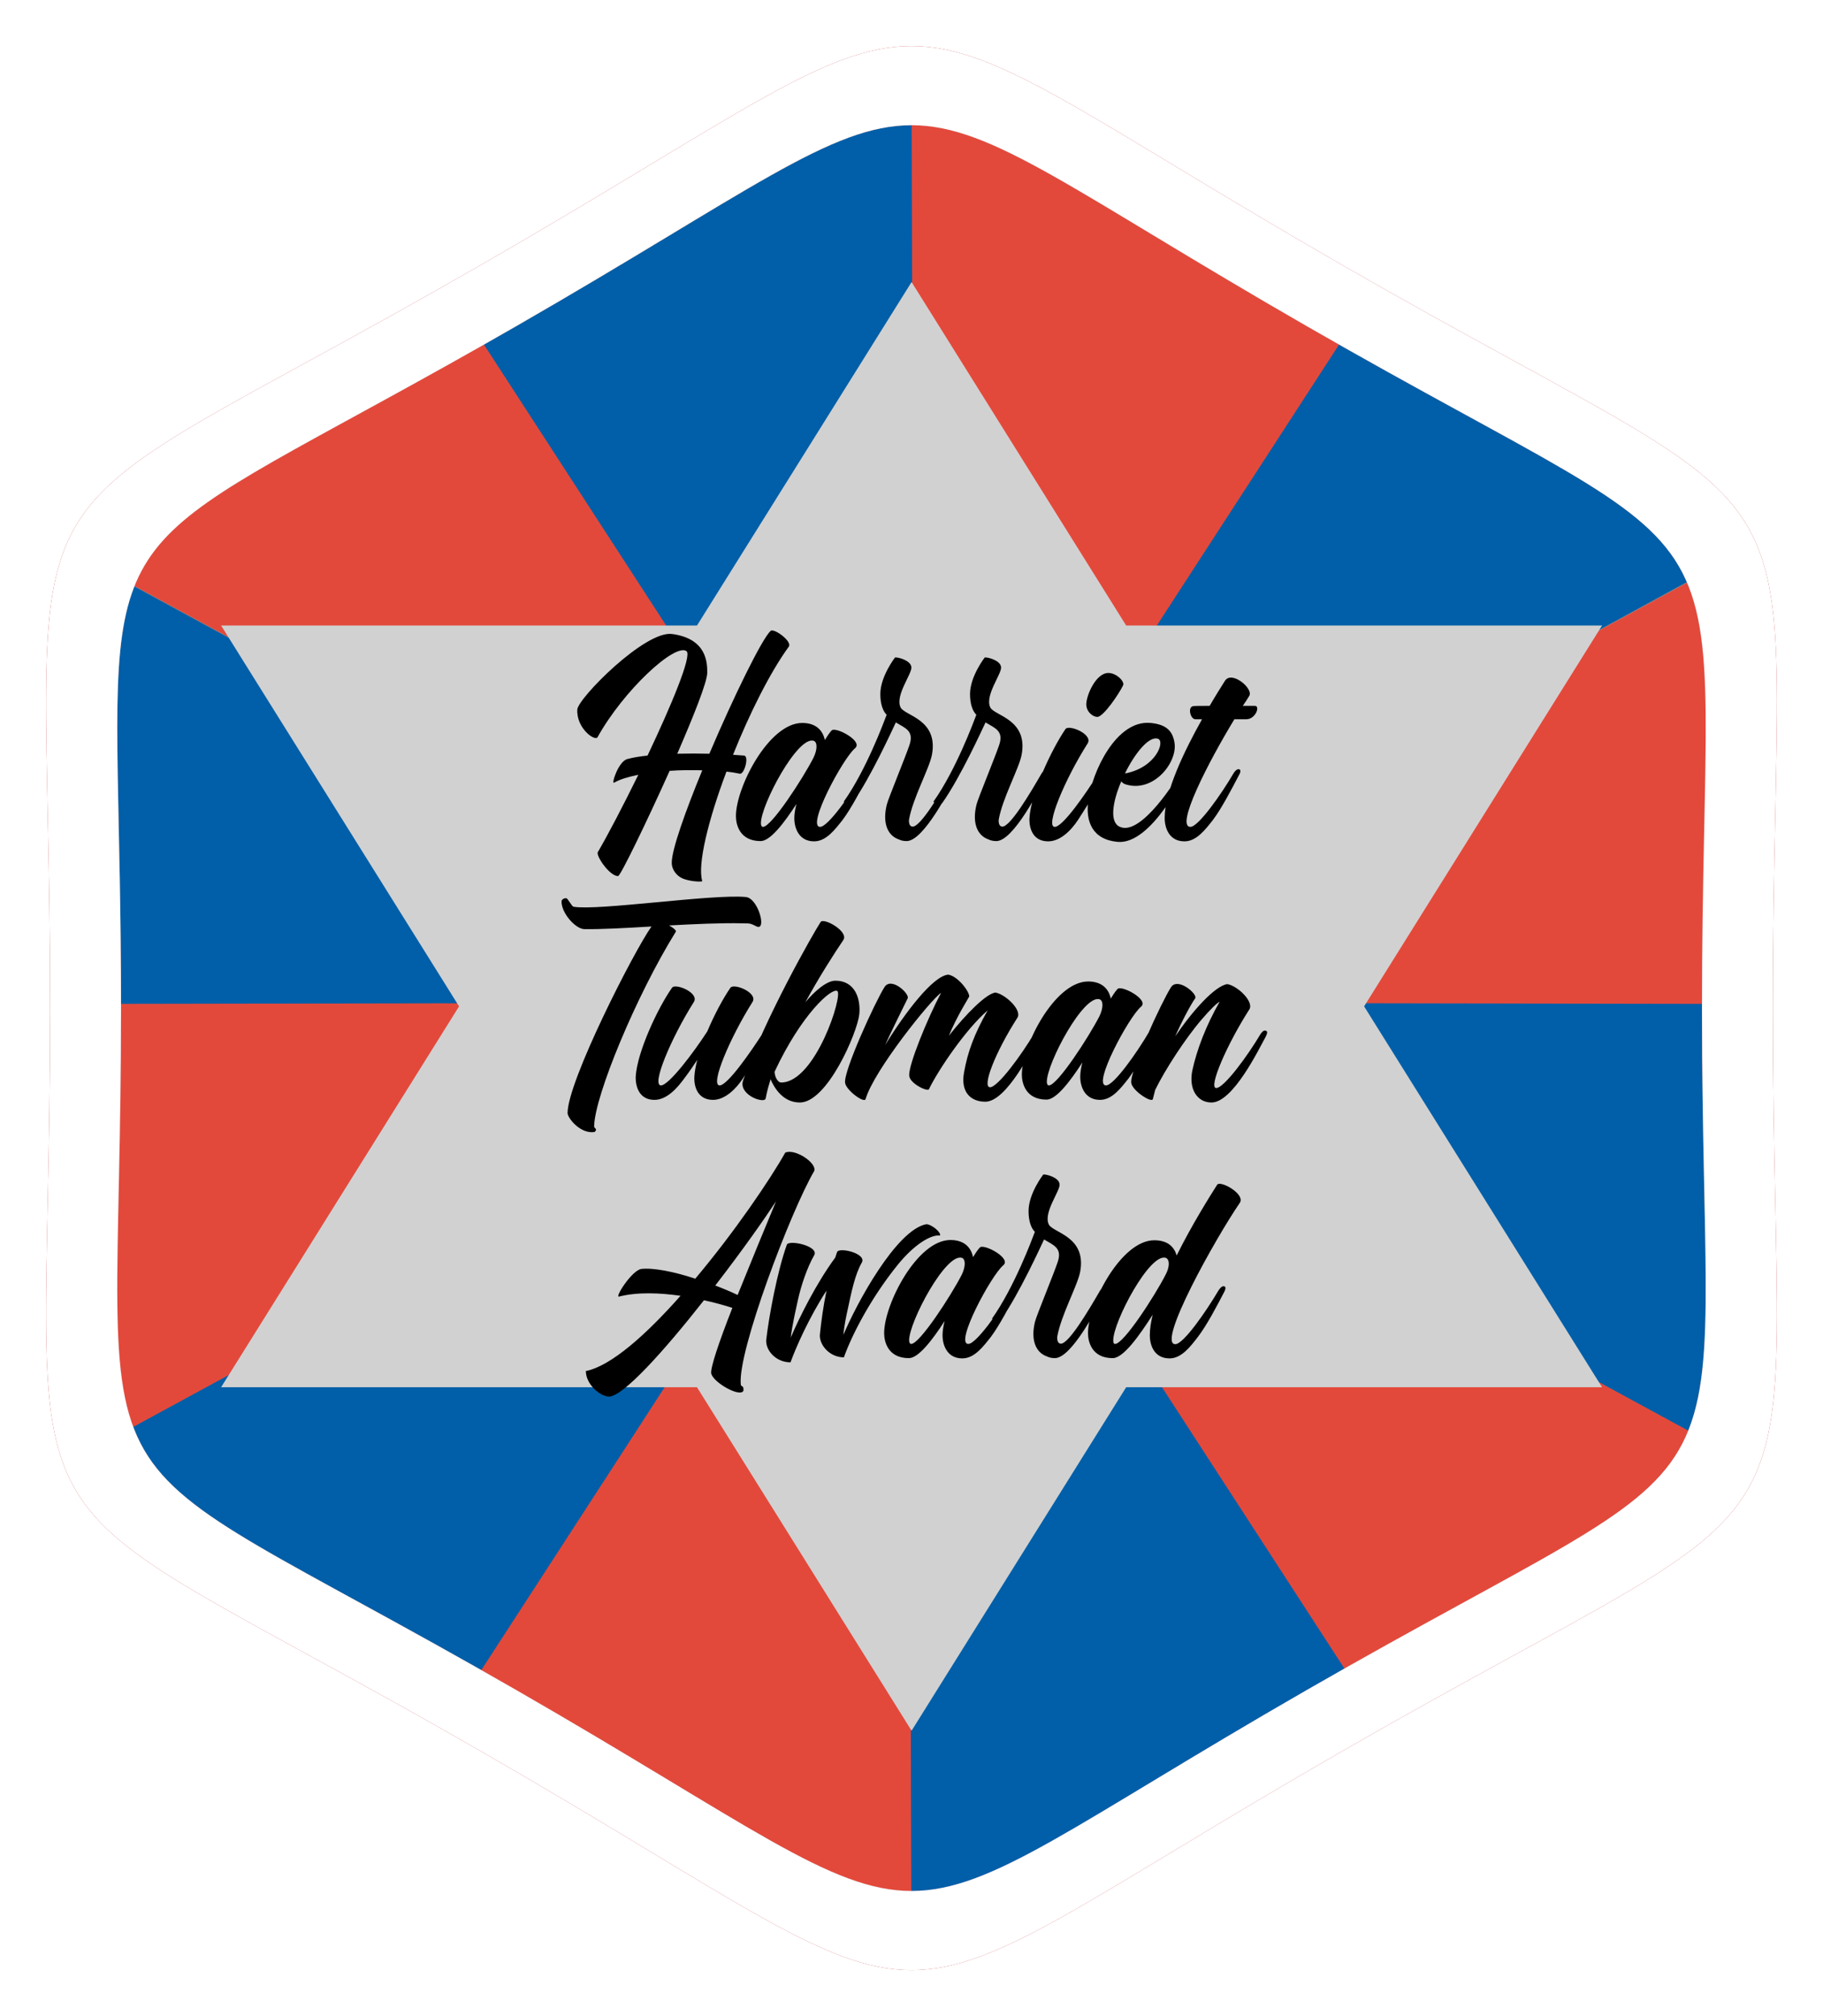
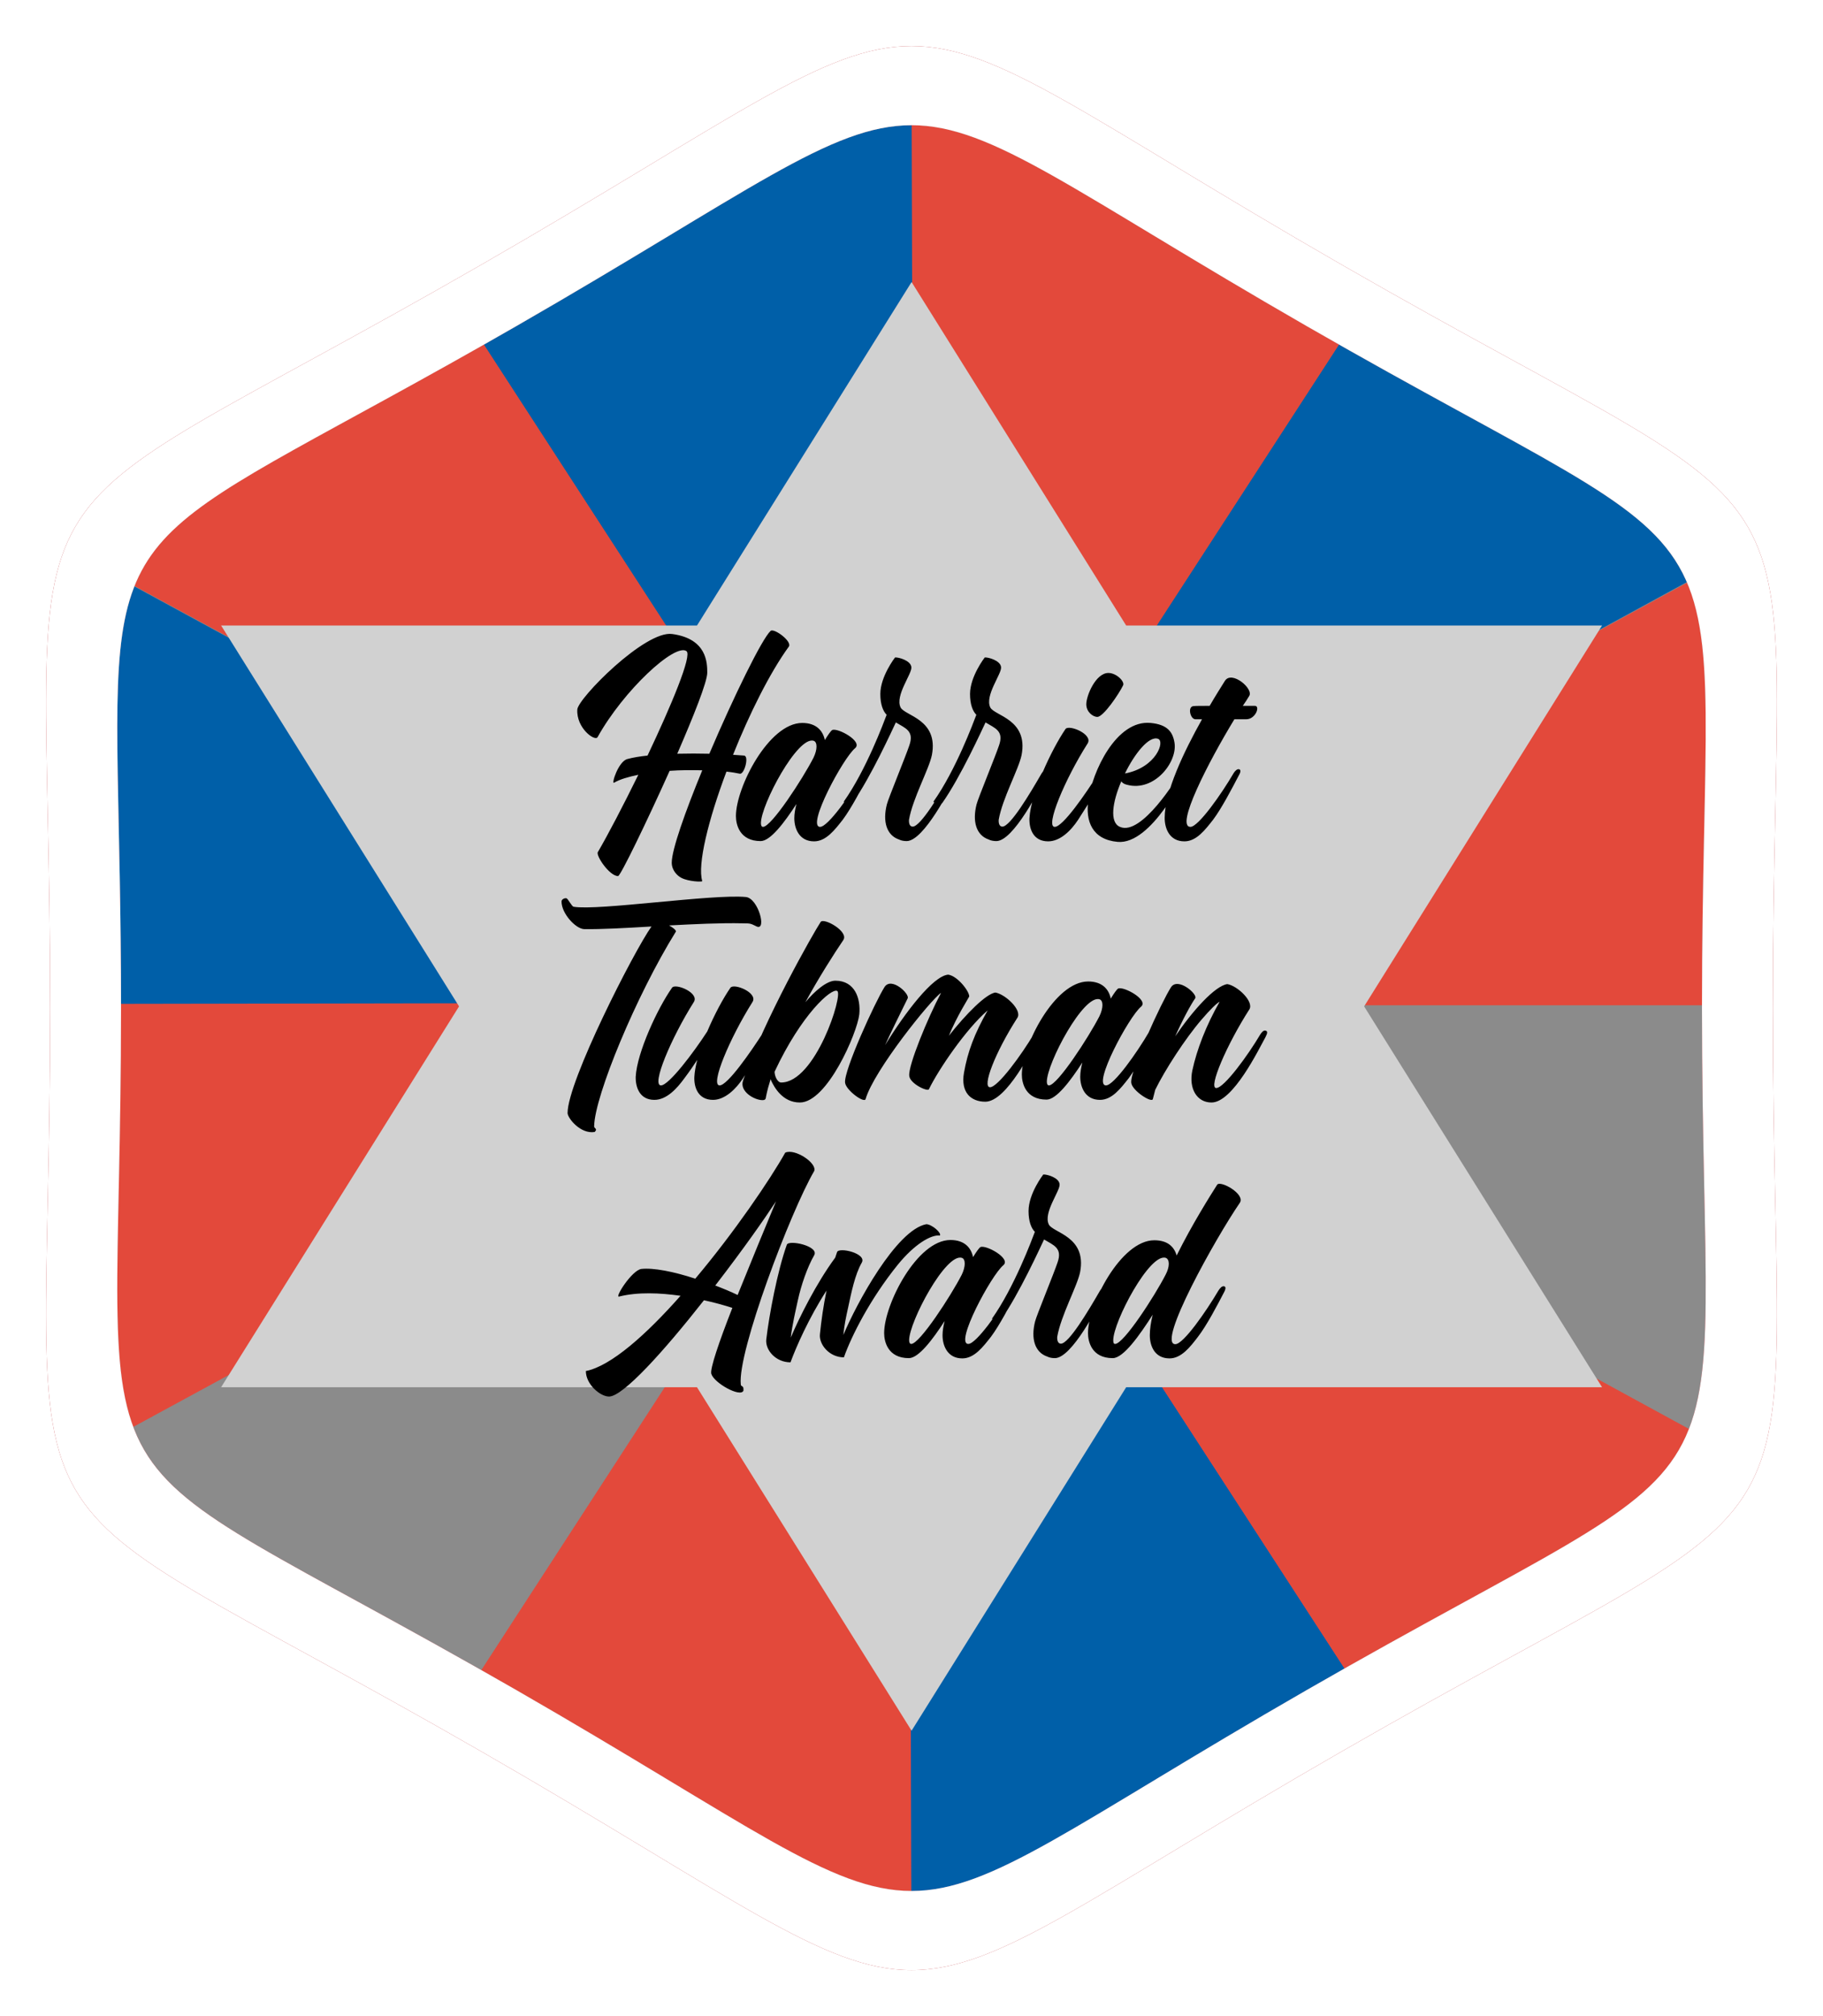
<svg xmlns="http://www.w3.org/2000/svg" style="isolation:isolate" viewBox="1116.389 563.238 277.222 306.524" width="277.222pt" height="306.524pt">
  <switch>
    <g>
      <g>
        <path d=" M 1320.494 603.527 C 1397.603 647.865 1385.988 627.593 1385.988 716.5 C 1385.988 805.405 1397.603 785.136 1320.494 829.475 C 1243.301 873.858 1266.691 873.857 1189.506 829.475 C 1112.397 785.136 1124.012 805.405 1124.012 716.5 C 1124.012 627.593 1112.397 647.865 1189.506 603.527 C 1266.699 559.142 1243.301 559.142 1320.494 603.527 Z " fill-rule="evenodd" fill="rgb(186,38,45)" />
        <path d=" M 1315.104 612.824 C 1385.861 653.512 1375.207 634.915 1375.207 716.5 C 1375.207 798.085 1385.861 779.488 1315.104 820.176 C 1244.261 860.909 1265.739 860.908 1194.896 820.176 C 1124.132 779.488 1134.794 798.085 1134.794 716.5 C 1134.794 634.915 1124.132 653.512 1194.896 612.824 C 1265.739 572.093 1244.261 572.092 1315.104 612.824 Z " fill-rule="evenodd" fill="rgb(139,139,139)" />
        <defs>
          <filter id="xUBLRheEykLLUqv9Cps7p31OcHLSZC8z" x="-200%" y="-200%" width="400%" height="400%" color-interpolation-filters="sRGB">
            <feGaussianBlur in="SourceGraphic" stdDeviation="2.147" />
            <feOffset dx="0" dy="0" result="pf_100_offsetBlur" />
            <feFlood flood-color="#000000" flood-opacity="1" />
            <feComposite in2="pf_100_offsetBlur" operator="in" result="pf_100_dropShadow" />
            <feBlend in="SourceGraphic" in2="pf_100_dropShadow" mode="normal" />
          </filter>
        </defs>
        <g filter="url(#xUBLRheEykLLUqv9Cps7p31OcHLSZC8z)">
          <path d=" M 1190.18 615.518 L 1255.425 716.759 L 1136.848 652.332 C 1141.738 640.098 1155.146 635.394 1190.18 615.518 Z " fill="rgb(227,73,59)" />
        </g>
        <defs>
          <filter id="ku8YZZXyqg3yyHerkaYgn6R3WESvNGk0" x="-200%" y="-200%" width="400%" height="400%" color-interpolation-filters="sRGB">
            <feGaussianBlur in="SourceGraphic" stdDeviation="2.147" />
            <feOffset dx="0" dy="0" result="pf_100_offsetBlur" />
            <feFlood flood-color="#000000" flood-opacity="1" />
            <feComposite in2="pf_100_offsetBlur" operator="in" result="pf_100_dropShadow" />
            <feBlend in="SourceGraphic" in2="pf_100_dropShadow" mode="normal" />
          </filter>
        </defs>
        <g filter="url(#ku8YZZXyqg3yyHerkaYgn6R3WESvNGk0)">
          <path d=" M 1319.569 615.376 L 1254.506 716.334 L 1372.902 651.734 C 1367.799 639.911 1354.208 635.043 1319.569 615.376 Z " fill="rgb(0,95,168)" />
        </g>
        <defs>
          <filter id="bW65OczxQyNoYjn9B65dgQVa7xRZwr0V" x="-200%" y="-200%" width="400%" height="400%" color-interpolation-filters="sRGB">
            <feGaussianBlur in="SourceGraphic" stdDeviation="2.147" />
            <feOffset dx="0" dy="0" result="pf_100_offsetBlur" />
            <feFlood flood-color="#000000" flood-opacity="1" />
            <feComposite in2="pf_100_offsetBlur" operator="in" result="pf_100_dropShadow" />
            <feBlend in="SourceGraphic" in2="pf_100_dropShadow" mode="normal" />
          </filter>
        </defs>
        <g filter="url(#bW65OczxQyNoYjn9B65dgQVa7xRZwr0V)">
          <path d=" M 1320.022 817.367 L 1254.506 715.707 L 1373.224 780.482 C 1368.403 792.831 1355.078 797.488 1320.022 817.367 Z " fill="rgb(227,73,59)" />
        </g>
        <defs>
          <filter id="r57vomr9VmyX1GHieCjXIEl3l26ZiFZt" x="-200%" y="-200%" width="400%" height="400%" color-interpolation-filters="sRGB">
            <feGaussianBlur in="SourceGraphic" stdDeviation="2.147" />
            <feOffset dx="0" dy="0" result="pf_100_offsetBlur" />
            <feFlood flood-color="#000000" flood-opacity="1" />
            <feComposite in2="pf_100_offsetBlur" operator="in" result="pf_100_dropShadow" />
            <feBlend in="SourceGraphic" in2="pf_100_dropShadow" mode="normal" />
          </filter>
        </defs>
        <g filter="url(#r57vomr9VmyX1GHieCjXIEl3l26ZiFZt)">
-           <path d=" M 1189.727 817.225 L 1255.425 715.282 L 1136.623 780.084 C 1141.301 792.703 1154.481 797.254 1189.727 817.225 Z " fill="rgb(0,95,168)" />
-         </g>
+           </g>
        <defs>
          <filter id="zdVLvzDiMWr9wobK7wQWPHbRmb1WFkxU" x="-200%" y="-200%" width="400%" height="400%" color-interpolation-filters="sRGB">
            <feGaussianBlur in="SourceGraphic" stdDeviation="2.147" />
            <feOffset dx="0" dy="0" result="pf_100_offsetBlur" />
            <feFlood flood-color="#000000" flood-opacity="1" />
            <feComposite in2="pf_100_offsetBlur" operator="in" result="pf_100_dropShadow" />
            <feBlend in="SourceGraphic" in2="pf_100_dropShadow" mode="normal" />
          </filter>
        </defs>
        <g filter="url(#zdVLvzDiMWr9wobK7wQWPHbRmb1WFkxU)">
          <path d=" M 1372.944 651.832 L 1254.787 716.075 L 1375.207 716.075 C 1375.224 678.667 1377.466 662.443 1372.944 651.832 Z " fill="rgb(227,73,59)" />
        </g>
        <defs>
          <filter id="vLYZxBKVqxIpQN9rABSXuAqIAQFNyzVn" x="-200%" y="-200%" width="400%" height="400%" color-interpolation-filters="sRGB">
            <feGaussianBlur in="SourceGraphic" stdDeviation="2.147" />
            <feOffset dx="0" dy="0" result="pf_100_offsetBlur" />
            <feFlood flood-color="#000000" flood-opacity="1" />
            <feComposite in2="pf_100_offsetBlur" operator="in" result="pf_100_dropShadow" />
            <feBlend in="SourceGraphic" in2="pf_100_dropShadow" mode="normal" />
          </filter>
        </defs>
        <g filter="url(#vLYZxBKVqxIpQN9rABSXuAqIAQFNyzVn)">
-           <path d=" M 1373.12 780.743 L 1253.3 715.65 L 1375.207 715.86 C 1375.207 716.073 1375.207 716.286 1375.207 716.5 C 1375.207 753.713 1377.424 770.083 1373.12 780.743 Z " fill="rgb(0,95,168)" />
-         </g>
+           </g>
        <defs>
          <filter id="O7W85MY9HTezIjdTKDxk0KO5HW6KuVth" x="-200%" y="-200%" width="400%" height="400%" color-interpolation-filters="sRGB">
            <feGaussianBlur in="SourceGraphic" stdDeviation="2.147" />
            <feOffset dx="0" dy="0" result="pf_100_offsetBlur" />
            <feFlood flood-color="#000000" flood-opacity="1" />
            <feComposite in2="pf_100_offsetBlur" operator="in" result="pf_100_dropShadow" />
            <feBlend in="SourceGraphic" in2="pf_100_dropShadow" mode="normal" />
          </filter>
        </defs>
        <g filter="url(#O7W85MY9HTezIjdTKDxk0KO5HW6KuVth)">
          <path d=" M 1136.822 652.398 L 1253.937 716.075 L 1134.793 716.075 C 1134.777 679.326 1132.611 663.021 1136.822 652.398 Z " fill="rgb(0,95,168)" />
        </g>
        <defs>
          <filter id="fwbyV9sb0Hb53TvcaZNTxUugOZdEZlna" x="-200%" y="-200%" width="400%" height="400%" color-interpolation-filters="sRGB">
            <feGaussianBlur in="SourceGraphic" stdDeviation="2.147" />
            <feOffset dx="0" dy="0" result="pf_100_offsetBlur" />
            <feFlood flood-color="#000000" flood-opacity="1" />
            <feComposite in2="pf_100_offsetBlur" operator="in" result="pf_100_dropShadow" />
            <feBlend in="SourceGraphic" in2="pf_100_dropShadow" mode="normal" />
          </filter>
        </defs>
        <g filter="url(#fwbyV9sb0Hb53TvcaZNTxUugOZdEZlna)">
          <path d=" M 1136.656 780.172 L 1255.425 715.65 L 1134.793 715.858 C 1134.793 716.071 1134.794 716.285 1134.794 716.5 C 1134.794 753.054 1132.653 769.497 1136.656 780.172 Z " fill="rgb(227,73,59)" />
        </g>
        <defs>
          <filter id="xB6F6zwhZsVIakmKvUCRL8ZSoA7eamvh" x="-200%" y="-200%" width="400%" height="400%" color-interpolation-filters="sRGB">
            <feGaussianBlur in="SourceGraphic" stdDeviation="2.147" />
            <feOffset dx="0" dy="0" result="pf_100_offsetBlur" />
            <feFlood flood-color="#000000" flood-opacity="1" />
            <feComposite in2="pf_100_offsetBlur" operator="in" result="pf_100_dropShadow" />
            <feBlend in="SourceGraphic" in2="pf_100_dropShadow" mode="normal" />
          </filter>
        </defs>
        <g filter="url(#xB6F6zwhZsVIakmKvUCRL8ZSoA7eamvh)">
          <path d=" M 1320.016 615.629 L 1254.575 716.5 L 1254.977 582.275 C 1267.326 582.262 1279.66 592.445 1315.104 612.824 C 1316.787 613.792 1318.424 614.726 1320.016 615.629 Z " fill="rgb(227,73,59)" />
        </g>
        <defs>
          <filter id="daDb6s45KXWO5B8J0Vhx0MrSXuQJOnab" x="-200%" y="-200%" width="400%" height="400%" color-interpolation-filters="sRGB">
            <feGaussianBlur in="SourceGraphic" stdDeviation="2.147" />
            <feOffset dx="0" dy="0" result="pf_100_offsetBlur" />
            <feFlood flood-color="#000000" flood-opacity="1" />
            <feComposite in2="pf_100_offsetBlur" operator="in" result="pf_100_dropShadow" />
            <feBlend in="SourceGraphic" in2="pf_100_dropShadow" mode="normal" />
          </filter>
        </defs>
        <g filter="url(#daDb6s45KXWO5B8J0Vhx0MrSXuQJOnab)">
          <path d=" M 1189.984 615.629 L 1255.425 716.5 L 1255.023 582.275 C 1242.674 582.263 1230.339 592.446 1194.895 612.824 C 1193.213 613.792 1191.576 614.726 1189.984 615.629 Z " fill="rgb(0,95,168)" />
        </g>
        <defs>
          <filter id="lwRRxkSYMBGgGFiqzZLXOFdGybl5jydY" x="-200%" y="-200%" width="400%" height="400%" color-interpolation-filters="sRGB">
            <feGaussianBlur in="SourceGraphic" stdDeviation="2.147" />
            <feOffset dx="0" dy="0" result="pf_100_offsetBlur" />
            <feFlood flood-color="#000000" flood-opacity="1" />
            <feComposite in2="pf_100_offsetBlur" operator="in" result="pf_100_dropShadow" />
            <feBlend in="SourceGraphic" in2="pf_100_dropShadow" mode="normal" />
          </filter>
        </defs>
        <g filter="url(#lwRRxkSYMBGgGFiqzZLXOFdGybl5jydY)">
          <path d=" M 1189.581 817.143 L 1255.425 715.65 L 1255.021 850.725 C 1242.672 850.737 1230.337 840.553 1194.895 820.176 C 1193.07 819.126 1191.299 818.116 1189.581 817.143 Z " fill="rgb(227,73,59)" />
        </g>
        <path d=" M 1320.823 816.914 L 1254.575 714.8 L 1254.982 850.725 C 1267.329 850.735 1279.665 840.552 1315.104 820.176 C 1317.072 819.043 1318.978 817.957 1320.823 816.914 Z " fill="rgb(37,83,179)" />
        <defs>
          <filter id="kb6KqcdDMUZONCHPe7nSxaBFrChaI4ZZ" x="-200%" y="-200%" width="400%" height="400%" color-interpolation-filters="sRGB">
            <feGaussianBlur in="SourceGraphic" stdDeviation="2.147" />
            <feOffset dx="0" dy="0" result="pf_100_offsetBlur" />
            <feFlood flood-color="#000000" flood-opacity="1" />
            <feComposite in2="pf_100_offsetBlur" operator="in" result="pf_100_dropShadow" />
            <feBlend in="SourceGraphic" in2="pf_100_dropShadow" mode="normal" />
          </filter>
        </defs>
        <g filter="url(#kb6KqcdDMUZONCHPe7nSxaBFrChaI4ZZ)">
          <path d=" M 1320.822 816.914 L 1254.575 714.8 L 1254.854 787.693 L 1254.987 850.725 C 1267.333 850.732 1279.67 840.549 1315.104 820.176 C 1317.072 819.043 1318.978 817.957 1320.822 816.914 Z " fill="rgb(0,95,168)" />
        </g>
        <defs>
          <filter id="cxfYk6pDcTx6MpdWygYUJQ4mDDmuim4t" x="-200%" y="-200%" width="400%" height="400%" color-interpolation-filters="sRGB">
            <feGaussianBlur in="SourceGraphic" stdDeviation="2.147" />
            <feOffset dx="0" dy="0" result="pf_100_offsetBlur" />
            <feFlood flood-color="#FFFFFF" flood-opacity="1" />
            <feComposite in2="pf_100_offsetBlur" operator="in" result="pf_100_dropShadow" />
            <feBlend in="SourceGraphic" in2="pf_100_dropShadow" mode="normal" />
          </filter>
        </defs>
        <g filter="url(#cxfYk6pDcTx6MpdWygYUJQ4mDDmuim4t)">
          <path d=" M 1360.013 658.338 L 1287.645 658.338 L 1255.012 606.116 L 1222.379 658.338 L 1150.013 658.338 L 1186.196 716.24 L 1150.013 774.143 L 1222.379 774.143 L 1255.012 826.363 L 1287.645 774.143 L 1360.013 774.143 L 1323.828 716.24 L 1360.013 658.338 L 1360.013 658.338 L 1360.013 658.338 L 1360.013 658.338 L 1360.013 658.338 L 1360.013 658.338 L 1360.013 658.338 L 1360.013 658.338 Z " fill="rgb(209,209,209)" />
        </g>
        <defs>
          <filter id="cG9AOi09WsGZsuLAtBm7NCcpuFaos5IQ" x="-200%" y="-200%" width="400%" height="400%" color-interpolation-filters="sRGB">
            <feGaussianBlur in="SourceGraphic" stdDeviation="2.147" />
            <feOffset dx="0" dy="0" result="pf_100_offsetBlur" />
            <feFlood flood-color="#000000" flood-opacity="0.65" />
            <feComposite in2="pf_100_offsetBlur" operator="in" result="pf_100_dropShadow" />
            <feBlend in="SourceGraphic" in2="pf_100_dropShadow" mode="normal" />
          </filter>
        </defs>
        <g filter="url(#cG9AOi09WsGZsuLAtBm7NCcpuFaos5IQ)">
          <path d=" M 1320.494 603.527 C 1397.603 647.865 1385.988 627.593 1385.988 716.5 C 1385.988 805.405 1397.603 785.136 1320.494 829.475 C 1243.301 873.858 1266.691 873.857 1189.506 829.475 C 1112.397 785.136 1124.012 805.405 1124.012 716.5 C 1124.012 627.593 1112.397 647.865 1189.506 603.527 C 1266.699 559.142 1243.301 559.142 1320.494 603.527 Z  M 1315.104 612.824 C 1385.861 653.512 1375.207 634.915 1375.207 716.5 C 1375.207 798.085 1385.861 779.488 1315.104 820.175 C 1244.262 860.909 1265.739 860.908 1194.896 820.175 C 1124.132 779.488 1134.794 798.085 1134.794 716.5 C 1134.794 701.564 1134.436 689.986 1134.287 680.787 C 1133.619 639.737 1137.087 646.063 1194.896 612.824 C 1265.739 572.093 1244.262 572.092 1315.104 612.824 Z " fill-rule="evenodd" fill="rgb(255,255,255)" />
        </g>
        <path d=" M 1235.8 738.478 C 1233.48 742.598 1228.08 750.558 1222.12 757.638 C 1218.84 756.558 1215.76 755.958 1213.92 756.158 C 1212.48 756.358 1209.84 760.518 1210.52 760.358 C 1213.4 759.638 1216.76 759.798 1219.88 760.238 C 1214.68 766.118 1209.32 770.918 1205.48 771.678 C 1205.48 773.718 1207.68 775.558 1209 775.558 C 1211.12 775.558 1217.28 768.758 1223.44 760.918 C 1225.12 761.278 1226.64 761.718 1227.76 762.078 C 1225.72 767.278 1224.32 771.398 1224.56 772.118 C 1225 773.518 1228.96 775.718 1229.44 774.678 C 1229.52 773.758 1229.08 774.158 1229.04 773.718 C 1228.52 768.758 1236.6 747.438 1240.2 741.278 C 1240.68 740.078 1237.28 737.798 1235.8 738.478 Z  M 1228.56 760.118 C 1227.48 759.598 1226.32 759.118 1225.16 758.678 C 1229.6 752.918 1232.6 748.598 1234.4 745.878 C 1232.4 750.678 1230.96 754.198 1228.56 760.118 Z  M 1257.24 749.358 C 1252.68 750.238 1246.6 761.478 1244.64 766.198 C 1244.76 764.838 1245.04 763.438 1245.36 762.038 C 1245.84 759.798 1246.4 756.998 1247.44 755.198 C 1248.24 753.798 1243.96 752.798 1243.68 753.598 C 1243.6 753.878 1243.48 754.158 1243.4 754.438 C 1240.56 758.278 1237.92 763.558 1236.64 766.598 C 1236.88 764.558 1237.4 762.398 1237.72 760.918 C 1238.2 758.678 1239.16 755.878 1240.2 754.078 C 1241 752.678 1236.32 751.678 1236.04 752.478 C 1234.6 756.518 1233.36 763.118 1232.92 766.838 C 1232.72 768.438 1234.32 770.358 1236.6 770.358 C 1236.6 770.358 1236.6 770.358 1236.6 770.358 C 1236.6 770.358 1236.6 770.358 1236.6 770.358 C 1237.48 767.958 1239.4 763.598 1242.08 759.438 C 1241.6 761.758 1241.28 764.038 1241.08 766.038 C 1240.88 767.598 1242.48 769.598 1244.72 769.598 C 1244.72 769.558 1244.72 769.598 1244.72 769.598 C 1244.72 769.598 1244.72 769.598 1244.72 769.598 C 1245.88 766.318 1248.72 760.718 1252.88 755.558 C 1255.44 752.398 1257.96 750.918 1259.32 751.078 C 1259.6 750.678 1258.08 749.358 1257.24 749.358 Z  M 1271.04 758.798 C 1270.72 758.718 1270.4 759.078 1270.2 759.398 C 1268.36 762.558 1264.84 767.558 1263.64 767.558 C 1261.52 767.558 1267.12 757.118 1268.96 755.598 C 1270.2 754.558 1266.28 752.438 1265.48 752.838 C 1265.28 752.958 1264.88 753.518 1264.36 754.358 C 1264.08 752.998 1263.12 751.758 1260.92 751.758 C 1255.84 751.758 1250.84 761.558 1250.84 765.918 C 1250.84 767.198 1251.4 769.718 1254.6 769.718 C 1256.08 769.718 1258.2 766.918 1260.04 764.078 C 1259.84 764.878 1259.72 765.598 1259.72 766.238 C 1259.72 767.838 1260.48 769.758 1262.72 769.758 C 1264.56 769.758 1265.88 767.998 1267.08 766.478 C 1268.4 764.718 1270 761.638 1270.96 759.798 C 1271.36 759.118 1271.28 758.878 1271.04 758.798 Z  M 1254.96 767.558 C 1254.76 767.558 1254.64 767.358 1254.64 766.998 C 1254.64 764.198 1260.24 753.638 1262.68 754.478 C 1263.24 754.678 1263.24 755.798 1262.64 757.038 C 1261 760.238 1256.24 767.558 1254.96 767.558 Z  M 1284.52 758.838 C 1284.2 758.758 1283.88 759.118 1283.68 759.438 C 1281.88 762.558 1278.92 767.518 1277.72 767.518 C 1277.32 767.518 1277.12 767.118 1277.16 766.478 C 1277.72 763.238 1280.2 758.798 1280.64 756.638 C 1281.68 751.198 1276.52 750.678 1275.88 749.398 C 1275 747.598 1277.64 744.278 1277.52 743.278 C 1277.44 742.278 1275.6 741.758 1275.04 741.798 C 1275.04 741.798 1272.8 744.678 1272.8 747.358 C 1272.8 748.918 1273.2 749.958 1273.76 750.518 C 1273.32 751.678 1270.64 758.918 1267.24 763.718 C 1267.24 763.718 1267.68 764.478 1268.56 763.958 C 1271.36 759.998 1274.64 752.758 1275.16 751.678 C 1276.6 752.558 1278 752.958 1277.2 755.198 C 1276.64 756.878 1274 763.278 1273.8 764.118 C 1273.12 766.758 1273.76 768.838 1275.64 769.478 C 1275.96 769.638 1276.36 769.718 1276.8 769.718 C 1279.4 769.718 1283.4 761.798 1284.44 759.798 C 1284.84 759.158 1284.76 758.918 1284.52 758.838 Z  M 1301.48 743.358 C 1300.44 744.998 1297.68 749.358 1295.32 754.118 C 1294.96 752.838 1294 751.798 1291.92 751.798 C 1286.84 751.798 1281.84 761.558 1281.84 765.918 C 1281.84 767.198 1282.4 769.718 1285.6 769.718 C 1287.24 769.718 1289.68 766.238 1291.68 763.118 C 1291.4 764.238 1291.24 765.318 1291.24 766.238 C 1291.24 767.838 1291.96 769.758 1294.24 769.758 C 1296.04 769.758 1297.4 767.998 1298.56 766.478 C 1299.92 764.718 1301.52 761.638 1302.48 759.798 C 1302.84 759.158 1302.8 758.878 1302.56 758.798 C 1302.2 758.718 1301.92 759.078 1301.68 759.438 C 1299.84 762.558 1296.36 767.598 1295.12 767.598 C 1292.24 767.598 1301.24 751.478 1304.92 746.118 C 1305.84 744.798 1301.96 742.638 1301.48 743.358 Z  M 1285.96 767.558 C 1285.76 767.558 1285.68 767.398 1285.68 766.998 C 1285.68 764.198 1291.24 753.638 1293.68 754.478 C 1294.28 754.718 1294.28 755.838 1293.64 757.038 C 1292 760.238 1287.28 767.558 1285.96 767.558 Z  M 1229.82 699.614 C 1224.74 699.134 1207.3 701.734 1203.62 701.094 C 1203.34 701.054 1202.78 699.894 1202.54 699.814 C 1202.3 699.734 1201.78 699.934 1201.78 700.294 C 1201.78 702.134 1203.94 704.454 1205.22 704.494 C 1207.78 704.534 1211.46 704.334 1215.46 704.094 C 1212.74 707.934 1202.7 727.654 1202.7 732.454 C 1202.7 733.214 1204.66 735.694 1206.82 735.334 C 1207.34 734.814 1206.7 734.814 1206.74 734.454 C 1206.82 729.854 1213.14 714.574 1219.18 704.854 C 1219.18 704.614 1218.7 704.254 1218.14 703.934 C 1221.98 703.734 1225.94 703.534 1229.38 703.614 C 1230.58 703.614 1230.54 703.654 1231.46 704.094 C 1233.02 704.774 1231.7 699.814 1229.82 699.614 Z  M 1233.38 719.494 C 1233.06 719.414 1232.74 719.774 1232.5 720.134 C 1230.5 723.254 1227.02 728.254 1225.82 728.254 C 1224.34 728.254 1227.34 721.094 1230.82 715.574 C 1231.7 714.174 1227.98 712.654 1227.46 713.414 C 1226.38 714.974 1225.02 717.494 1223.94 720.054 C 1221.9 723.214 1218.1 728.254 1216.9 728.254 C 1215.42 728.254 1218.42 721.094 1221.9 715.574 C 1222.78 714.174 1219.06 712.654 1218.58 713.414 C 1216.38 716.534 1213.26 723.254 1213.06 726.934 C 1213.02 728.534 1213.66 730.454 1215.9 730.454 C 1217.74 730.454 1219.3 728.774 1220.46 727.174 C 1221.3 726.054 1221.9 725.174 1222.42 724.374 C 1222.18 725.334 1222.02 726.174 1221.98 726.934 C 1221.9 728.534 1222.54 730.454 1224.82 730.454 C 1226.62 730.454 1228.3 728.814 1229.38 727.174 C 1231.62 723.734 1232.06 722.814 1233.3 720.494 C 1233.66 719.814 1233.62 719.574 1233.38 719.494 Z  M 1243.42 712.334 C 1242.1 712.334 1240.26 713.934 1238.86 715.614 C 1240.86 711.934 1243.26 708.174 1244.62 706.174 C 1245.54 704.854 1241.62 702.694 1241.18 703.414 C 1240.1 705.054 1232.62 718.174 1229.38 727.534 C 1228.82 729.174 1231.1 730.494 1232.34 730.494 C 1232.9 730.494 1232.82 730.174 1232.9 729.854 C 1233.06 729.054 1233.3 728.174 1233.58 727.294 C 1233.62 727.374 1233.62 727.454 1233.66 727.534 C 1234.1 728.454 1235.34 730.854 1238.02 730.854 C 1242.18 730.854 1246.74 720.294 1247.06 717.454 C 1247.3 715.014 1246.38 712.334 1243.42 712.334 Z  M 1235.18 727.814 C 1234.62 727.814 1234.18 726.854 1234.18 726.174 C 1238.26 717.454 1242.82 713.414 1243.7 713.894 C 1244.66 714.414 1240.38 727.814 1235.18 727.814 Z  M 1274.46 719.814 C 1274.14 719.694 1273.82 720.094 1273.62 720.414 C 1271.78 723.534 1268.14 728.534 1266.94 728.534 C 1265.7 728.534 1267.66 723.334 1271.1 717.974 C 1271.86 716.814 1269.26 714.374 1267.74 714.134 C 1266.3 714.374 1263.34 717.334 1260.66 720.734 C 1260.66 720.774 1260.62 720.814 1260.62 720.854 C 1261.86 717.774 1263.78 714.814 1263.78 714.734 C 1263.78 713.894 1261.98 711.614 1260.58 711.414 C 1258.26 711.614 1254.06 717.134 1250.98 722.134 C 1251.86 720.214 1252.94 718.014 1254.42 715.014 C 1254.74 714.334 1251.94 711.694 1250.9 713.294 C 1249.46 715.574 1244.66 726.054 1244.9 727.854 C 1245.06 729.014 1247.82 731.014 1248.02 730.334 C 1249.26 726.014 1257.94 715.214 1259.5 714.174 C 1259.5 714.174 1259.5 714.174 1259.5 714.174 C 1259.5 714.214 1259.5 714.214 1259.46 714.214 C 1259.46 714.254 1259.42 714.294 1259.42 714.334 C 1257.54 717.854 1254.46 725.254 1254.66 726.814 C 1254.78 728.014 1257.54 729.294 1257.66 728.814 C 1259.1 725.854 1263.3 719.654 1266.58 716.854 C 1264.58 720.374 1263.54 723.134 1262.98 726.334 C 1262.46 729.294 1264.02 730.734 1266.22 730.734 C 1269.5 730.734 1273.42 722.614 1274.42 720.814 C 1274.78 720.134 1274.74 719.894 1274.46 719.814 Z  M 1291.98 719.494 C 1291.66 719.414 1291.34 719.774 1291.14 720.094 C 1289.3 723.254 1285.78 728.254 1284.58 728.254 C 1282.46 728.254 1288.06 717.814 1289.9 716.294 C 1291.14 715.254 1287.22 713.134 1286.42 713.534 C 1286.22 713.654 1285.82 714.214 1285.3 715.054 C 1285.02 713.694 1284.06 712.454 1281.86 712.454 C 1276.78 712.454 1271.78 722.254 1271.78 726.614 C 1271.78 727.894 1272.34 730.414 1275.54 730.414 C 1277.02 730.414 1279.14 727.614 1280.98 724.774 C 1280.78 725.574 1280.66 726.294 1280.66 726.934 C 1280.66 728.534 1281.42 730.454 1283.66 730.454 C 1285.5 730.454 1286.82 728.694 1288.02 727.174 C 1289.34 725.414 1290.94 722.334 1291.9 720.494 C 1292.3 719.814 1292.22 719.574 1291.98 719.494 Z  M 1275.9 728.254 C 1275.7 728.254 1275.58 728.054 1275.58 727.694 C 1275.58 724.894 1281.18 714.334 1283.62 715.174 C 1284.18 715.374 1284.18 716.494 1283.58 717.734 C 1281.94 720.934 1277.18 728.254 1275.9 728.254 Z  M 1308.86 719.934 C 1308.54 719.814 1308.22 720.214 1308.02 720.534 C 1306.18 723.654 1302.54 728.654 1301.34 728.654 C 1300.1 728.654 1302.94 722.054 1306.38 716.694 C 1307.1 715.494 1304.54 713.094 1303.02 712.854 C 1301.14 713.134 1297.78 716.854 1295.06 720.854 C 1295.06 720.894 1295.02 720.934 1295.02 720.974 C 1296.26 718.174 1297.5 715.934 1298.14 715.014 C 1298.58 714.414 1295.5 711.734 1294.46 713.334 C 1293.02 715.574 1288.18 726.094 1288.42 727.854 C 1288.54 729.054 1291.54 730.974 1291.7 730.334 C 1291.82 729.894 1291.94 729.414 1292.06 728.934 C 1293.5 725.974 1296.62 721.134 1299.14 718.214 C 1300.38 716.774 1301.38 715.774 1301.86 715.534 C 1299.82 719.094 1298.38 722.814 1297.7 726.014 C 1297.14 728.774 1298.42 730.854 1300.62 730.854 C 1303.9 730.854 1307.82 722.734 1308.82 720.934 C 1309.18 720.254 1309.14 720.014 1308.86 719.934 Z  M 1233.58 659.15 C 1232.26 660.35 1227.94 669.19 1224.26 677.83 C 1222.7 677.79 1221.02 677.79 1219.38 677.83 C 1221.86 672.11 1223.94 666.91 1223.94 665.51 C 1223.94 664.03 1223.9 660.35 1218.62 659.63 C 1214.5 659.03 1204.26 669.43 1204.18 671.11 C 1204.02 673.95 1206.86 675.99 1207.26 675.31 C 1211.22 668.19 1219.02 660.99 1220.78 662.23 C 1221.66 662.87 1218.5 670.43 1214.86 678.11 C 1213.74 678.23 1212.7 678.39 1211.82 678.63 C 1210.42 678.95 1209.3 682.55 1209.78 682.23 C 1210.66 681.71 1211.94 681.35 1213.46 681.03 C 1211.14 685.75 1208.82 690.19 1207.3 692.79 C 1206.98 693.31 1209.06 696.43 1210.38 696.43 C 1210.74 696.43 1214.66 688.35 1218.22 680.43 C 1219.9 680.31 1221.62 680.31 1223.18 680.35 C 1220.58 686.67 1218.54 692.43 1218.54 694.39 C 1218.54 695.55 1219.38 696.39 1220.02 696.71 C 1221.1 697.27 1223.22 697.35 1223.18 697.19 C 1222.42 694.71 1224.1 687.87 1226.86 680.55 C 1227.66 680.63 1228.34 680.75 1228.9 680.87 C 1229.58 680.99 1230.34 678.19 1229.54 678.11 C 1229.06 678.07 1228.46 678.03 1227.86 677.99 C 1230.34 671.79 1233.46 665.51 1236.34 661.55 C 1236.9 660.75 1234.1 658.71 1233.58 659.15 Z  M 1248.5 680.19 C 1248.18 680.11 1247.86 680.47 1247.66 680.79 C 1245.82 683.95 1242.3 688.95 1241.1 688.95 C 1238.98 688.95 1244.58 678.51 1246.42 676.99 C 1247.66 675.95 1243.74 673.83 1242.94 674.23 C 1242.74 674.35 1242.34 674.91 1241.82 675.75 C 1241.54 674.39 1240.58 673.15 1238.38 673.15 C 1233.3 673.15 1228.3 682.95 1228.3 687.31 C 1228.3 688.59 1228.86 691.11 1232.06 691.11 C 1233.54 691.11 1235.66 688.31 1237.5 685.47 C 1237.3 686.27 1237.18 686.99 1237.18 687.63 C 1237.18 689.23 1237.94 691.15 1240.18 691.15 C 1242.02 691.15 1243.34 689.39 1244.54 687.87 C 1245.86 686.11 1247.46 683.03 1248.42 681.19 C 1248.82 680.51 1248.74 680.27 1248.5 680.19 Z  M 1232.42 688.95 C 1232.22 688.95 1232.1 688.75 1232.1 688.39 C 1232.1 685.59 1237.7 675.03 1240.14 675.87 C 1240.7 676.07 1240.7 677.19 1240.1 678.43 C 1238.46 681.63 1233.7 688.95 1232.42 688.95 Z  M 1261.98 680.23 C 1261.66 680.15 1261.34 680.51 1261.14 680.83 C 1259.34 683.95 1256.38 688.91 1255.18 688.91 C 1254.78 688.91 1254.58 688.51 1254.62 687.87 C 1255.18 684.63 1257.66 680.19 1258.1 678.03 C 1259.14 672.59 1253.98 672.07 1253.34 670.79 C 1252.46 668.99 1255.1 665.67 1254.98 664.67 C 1254.9 663.67 1253.06 663.15 1252.5 663.19 C 1252.5 663.19 1250.26 666.07 1250.26 668.75 C 1250.26 670.31 1250.66 671.35 1251.22 671.91 C 1250.78 673.07 1248.1 680.31 1244.7 685.11 C 1244.7 685.11 1245.14 685.87 1246.02 685.35 C 1248.82 681.39 1252.1 674.15 1252.62 673.07 C 1254.06 673.95 1255.46 674.35 1254.66 676.59 C 1254.1 678.27 1251.46 684.67 1251.26 685.51 C 1250.58 688.15 1251.22 690.23 1253.1 690.87 C 1253.42 691.03 1253.82 691.11 1254.26 691.11 C 1256.86 691.11 1260.86 683.19 1261.9 681.19 C 1262.3 680.55 1262.22 680.31 1261.98 680.23 Z  M 1275.62 680.23 C 1275.3 680.15 1274.98 680.51 1274.78 680.83 C 1272.98 683.95 1270.02 688.91 1268.82 688.91 C 1268.42 688.91 1268.22 688.51 1268.26 687.87 C 1268.82 684.63 1271.3 680.19 1271.74 678.03 C 1272.78 672.59 1267.62 672.07 1266.98 670.79 C 1266.1 668.99 1268.74 665.67 1268.62 664.67 C 1268.54 663.67 1266.7 663.15 1266.14 663.19 C 1266.14 663.19 1263.9 666.07 1263.9 668.75 C 1263.9 670.31 1264.3 671.35 1264.86 671.91 C 1264.42 673.07 1261.74 680.31 1258.34 685.11 C 1258.34 685.11 1258.78 685.87 1259.66 685.35 C 1262.46 681.39 1265.74 674.15 1266.26 673.07 C 1267.7 673.95 1269.1 674.35 1268.3 676.59 C 1267.74 678.27 1265.1 684.67 1264.9 685.51 C 1264.22 688.15 1264.86 690.23 1266.74 690.87 C 1267.06 691.03 1267.46 691.11 1267.9 691.11 C 1270.5 691.11 1274.5 683.19 1275.54 681.19 C 1275.94 680.55 1275.86 680.31 1275.62 680.23 Z  M 1284.34 680.19 C 1284.02 680.07 1283.7 680.47 1283.46 680.79 C 1281.46 683.95 1278.02 688.95 1276.78 688.95 C 1275.3 688.95 1278.3 681.75 1281.78 676.27 C 1282.66 674.87 1278.94 673.35 1278.42 674.07 C 1276.26 677.23 1273.14 683.95 1272.94 687.59 C 1272.86 689.23 1273.5 691.15 1275.78 691.15 C 1277.62 691.15 1279.26 689.51 1280.34 687.87 C 1282.58 684.43 1283.02 683.47 1284.26 681.19 C 1284.62 680.51 1284.58 680.27 1284.34 680.19 Z  M 1284.94 665.55 C 1283.02 665.55 1281.58 668.99 1281.58 670.31 C 1281.58 671.47 1282.58 672.23 1283.26 672.23 C 1284.18 672.23 1286.54 668.75 1287.18 667.43 C 1287.46 666.87 1286.18 665.55 1284.94 665.55 Z  M 1295.86 680.67 C 1295.46 681.47 1289.98 690.39 1286.7 688.95 C 1285.06 688.27 1285.58 685.11 1286.9 682.03 C 1287.06 682.27 1287.38 682.47 1287.78 682.55 C 1291.94 683.67 1295.54 679.03 1294.98 676.07 C 1294.7 674.47 1293.86 673.39 1291.38 673.15 C 1286.1 672.63 1282.46 680.67 1281.9 684.87 C 1281.42 688.07 1282.46 690.87 1286.34 691.23 C 1291.5 691.71 1296.66 680.95 1296.7 680.63 C 1296.78 680.07 1296.22 679.87 1295.86 680.67 Z  M 1292.46 675.55 C 1293.62 675.87 1292.22 679.95 1287.46 680.83 C 1288.94 677.79 1291.1 675.11 1292.46 675.55 Z  M 1307.22 670.55 C 1306.78 670.55 1306.02 670.55 1305.38 670.55 C 1305.74 670.03 1306.06 669.55 1306.34 669.07 C 1307.1 667.99 1303.7 665.11 1302.66 666.75 C 1302.06 667.71 1301.22 669.03 1300.34 670.55 C 1299.14 670.55 1298.18 670.55 1297.9 670.59 C 1296.94 670.63 1297.38 672.59 1298.18 672.59 C 1298.46 672.59 1298.82 672.59 1299.18 672.59 C 1296.42 677.51 1293.5 683.63 1293.5 687.59 C 1293.5 689.23 1294.26 691.15 1296.5 691.15 C 1298.34 691.15 1299.66 689.39 1300.86 687.87 C 1302.18 686.11 1303.78 683.03 1304.74 681.19 C 1305.14 680.51 1305.06 680.27 1304.82 680.19 C 1304.5 680.11 1304.18 680.47 1303.98 680.79 C 1302.14 683.95 1298.62 688.95 1297.42 688.95 C 1295.1 688.95 1300.06 679.23 1304.1 672.59 C 1304.78 672.59 1305.42 672.59 1305.9 672.59 C 1307.34 672.59 1308.06 670.55 1307.22 670.55 Z " fill="rgb(0,0,0)" />
      </g>
    </g>
  </switch>
</svg>